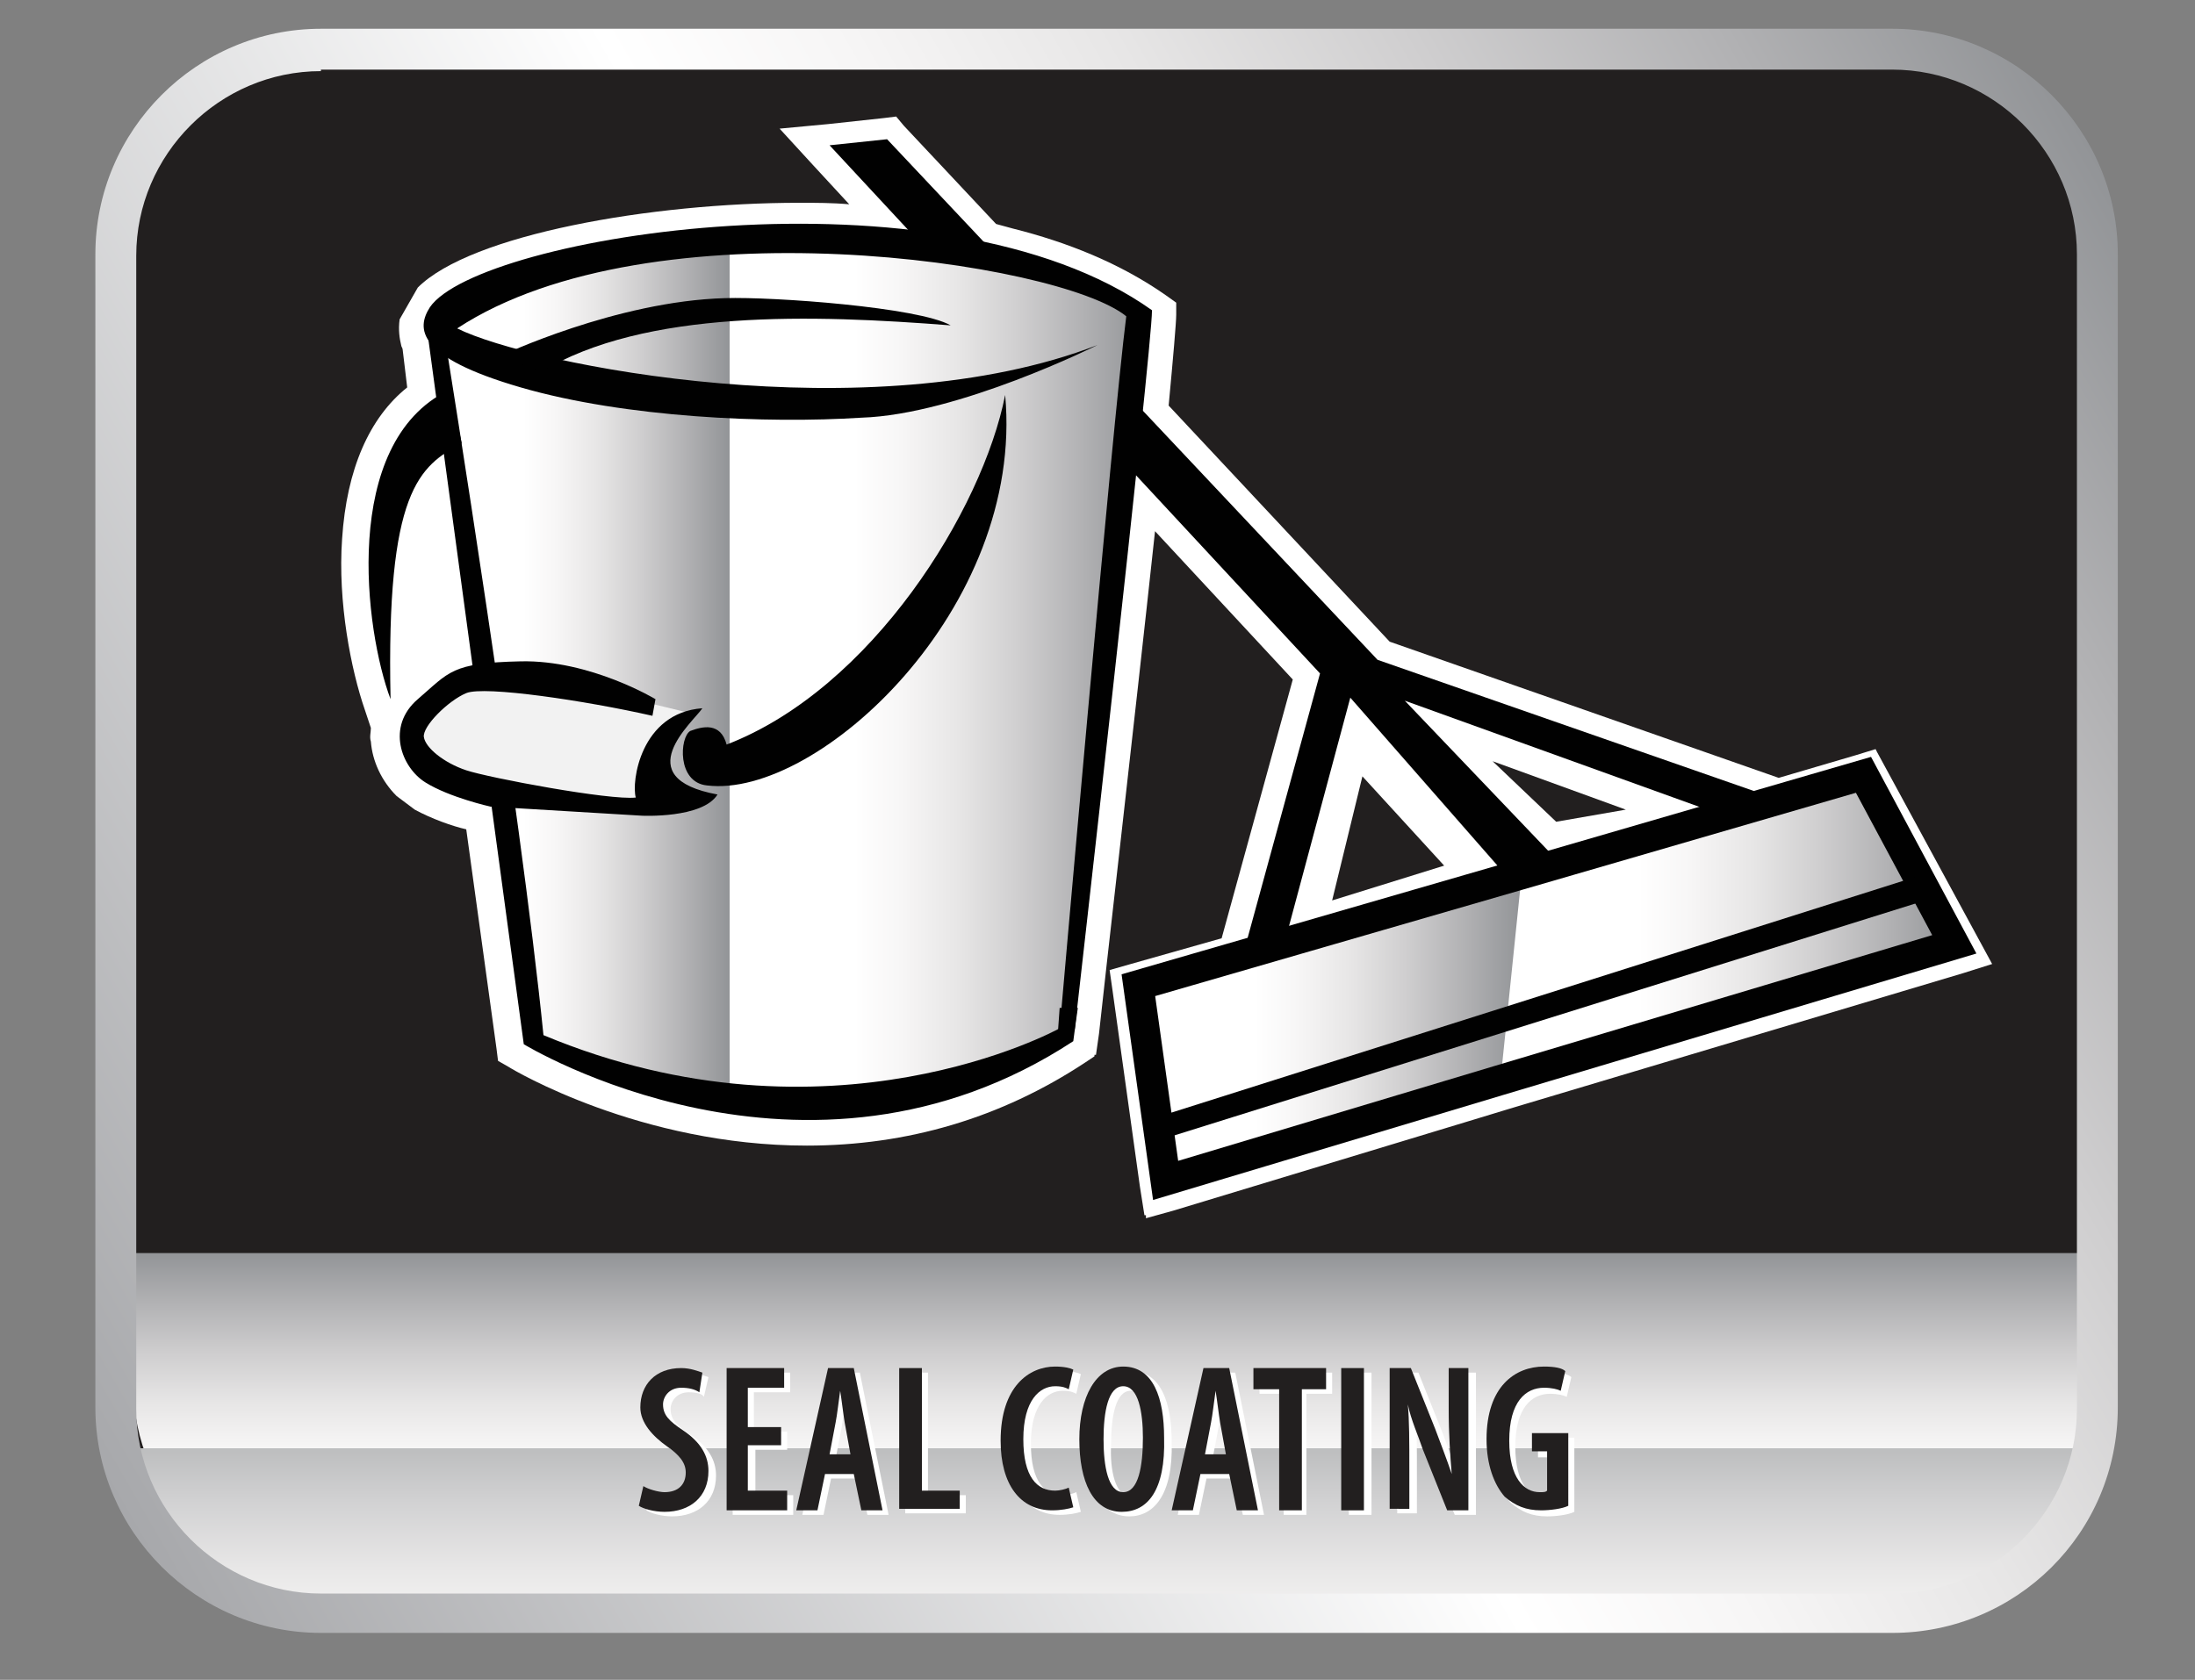
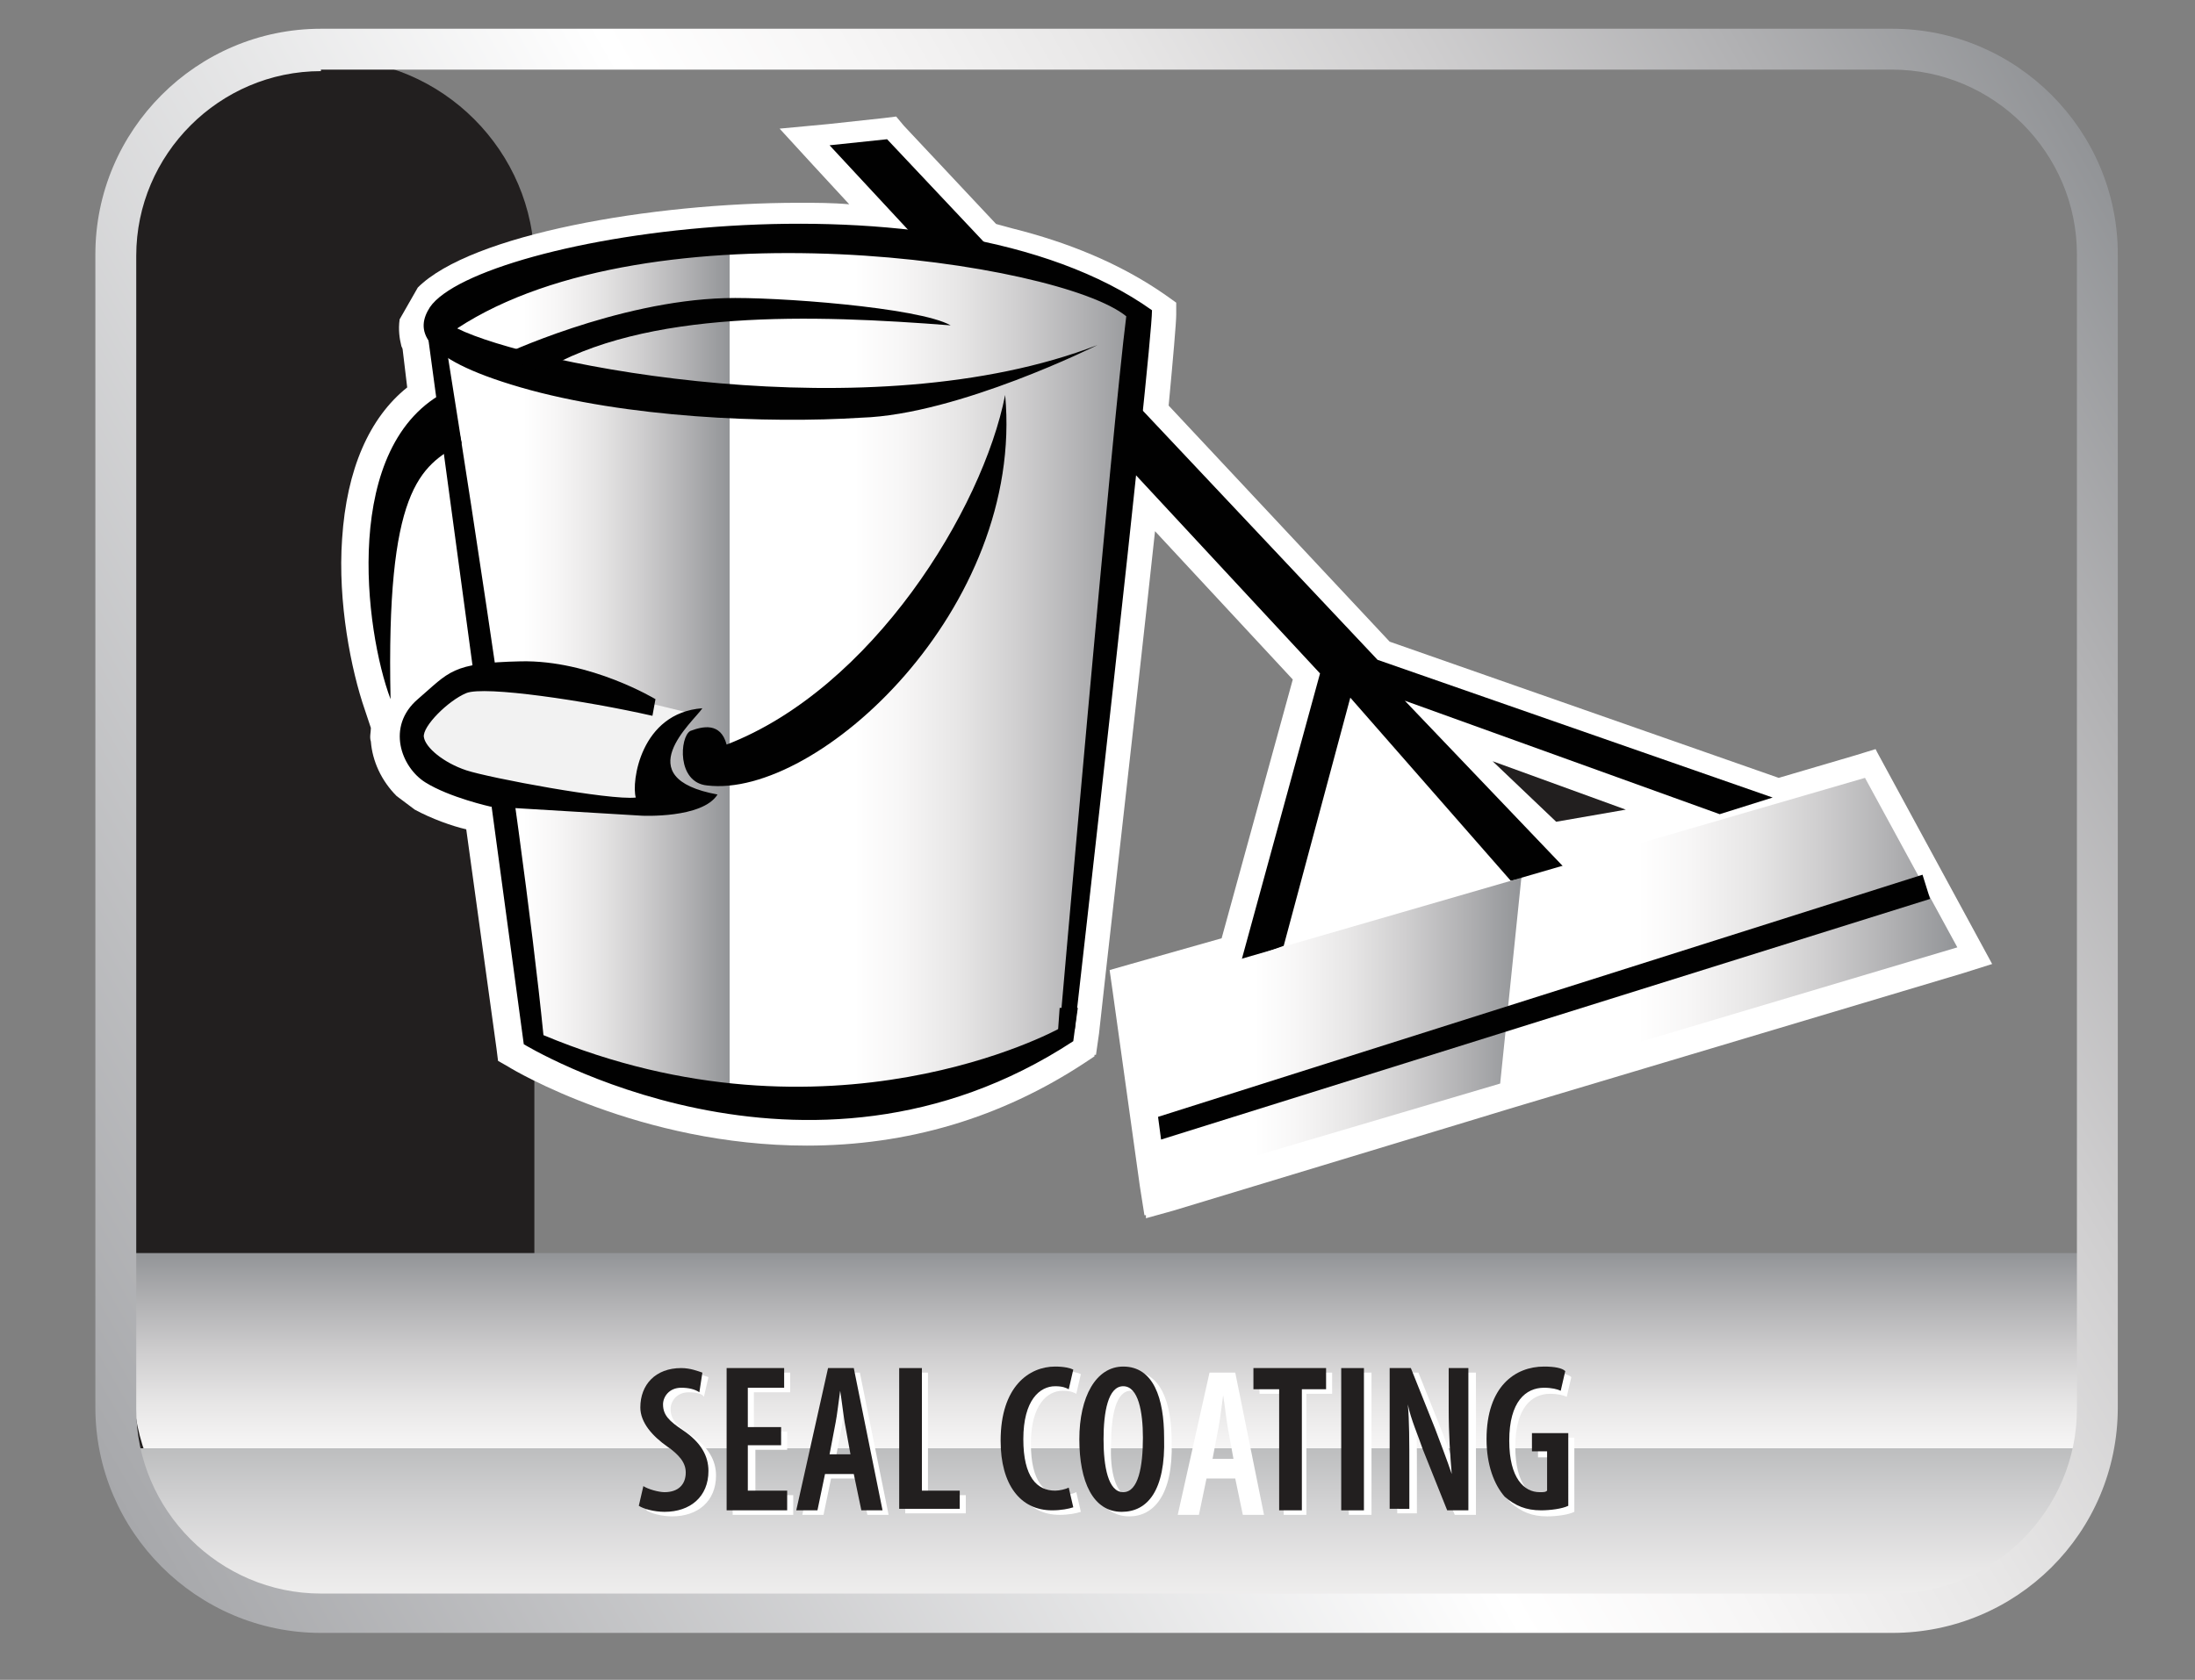
<svg xmlns="http://www.w3.org/2000/svg" version="1.1" id="Layer_1" x="0px" y="0px" viewBox="0 0 145 111" style="enable-background:new 0 0 145 111;" xml:space="preserve">
  <rect x="0" y="0" width="145" height="111" fill="#808080" stroke="none" />
  <style type="text/css">
	.st0{fill:#221F1F;}
	.st1{fill:url(#SVGID_1_);}
	.st2{fill:url(#SVGID_2_);}
	.st3{fill:url(#SVGID_3_);}
	.st4{fill:#FFFFFF;}
	.st5{fill:#010101;}
	.st6{fill:url(#SVGID_4_);}
	.st7{fill:url(#SVGID_5_);}
	.st8{fill:none;stroke:#010101;stroke-width:2;stroke-miterlimit:10;}
	.st9{fill:url(#SVGID_6_);}
	.st10{fill:url(#SVGID_7_);}
	.st11{fill:#F2F2F2;}
</style>
-   <path class="st0" d="M125,106H21.8c-7.4,0-13.5-6.1-13.5-13.5V17.4c0-7.4,6.1-13.5,13.5-13.5H125c7.4,0,13.5,6.1,13.5,13.5v75.2  C138.5,99.9,132.5,106,125,106z" />
+   <path class="st0" d="M125,106H21.8c-7.4,0-13.5-6.1-13.5-13.5V17.4c0-7.4,6.1-13.5,13.5-13.5c7.4,0,13.5,6.1,13.5,13.5v75.2  C138.5,99.9,132.5,106,125,106z" />
  <linearGradient id="SVGID_1_" gradientUnits="userSpaceOnUse" x1="73.933" y1="104.947" x2="73.933" y2="82.779">
    <stop offset="0.301" style="stop-color:#FFFFFF" />
    <stop offset="0.415" style="stop-color:#F7F6F6" />
    <stop offset="0.552" style="stop-color:#E7E6E6" />
    <stop offset="0.699" style="stop-color:#CFCECF" />
    <stop offset="0.854" style="stop-color:#B1B1B3" />
    <stop offset="1" style="stop-color:#929497" />
  </linearGradient>
  <path class="st1" d="M8.8,82.8v8.7c0,7.4,6.1,13.5,13.5,13.5h103.3c7.4,0,13.5-6.1,13.5-13.5v-8.7H8.8z" />
  <linearGradient id="SVGID_2_" gradientUnits="userSpaceOnUse" x1="73.259" y1="117.923" x2="73.259" y2="95.755">
    <stop offset="0.301" style="stop-color:#FFFFFF" />
    <stop offset="0.458" style="stop-color:#F7F7F6" />
    <stop offset="0.645" style="stop-color:#E8E7E7" />
    <stop offset="0.847" style="stop-color:#D1D1D2" />
    <stop offset="1" style="stop-color:#BDBEBF" />
  </linearGradient>
  <path class="st2" d="M8.8,95.8c1.6,5.6,6.8,9.7,13,9.7H125c5.1,0,9.5-2.8,11.8-7c0.4-0.9,0.7-1.8,0.9-2.8H8.8z" />
  <g>
    <linearGradient id="SVGID_3_" gradientUnits="userSpaceOnUse" x1="4.815" y1="94.372" x2="141.43" y2="15.497">
      <stop offset="0" style="stop-color:#A7A8AB" />
      <stop offset="0.484" style="stop-color:#FFFFFF" />
      <stop offset="0.568" style="stop-color:#F7F6F6" />
      <stop offset="0.669" style="stop-color:#E7E6E6" />
      <stop offset="0.778" style="stop-color:#CFCECF" />
      <stop offset="0.892" style="stop-color:#B1B1B3" />
      <stop offset="1" style="stop-color:#929497" />
    </linearGradient>
    <path class="st3" d="M125,107.9H21.2c-8.2,0-14.9-6.7-14.9-14.9V16.8C6.3,8.6,13,1.9,21.2,1.9H125c8.2,0,14.9,6.7,14.9,14.9v76.2   C139.9,101.3,133.2,107.9,125,107.9z M21.2,4.7c-6.7,0-12.2,5.5-12.2,12.2v76.2c0,6.7,5.5,12.2,12.2,12.2H125   c6.7,0,12.2-5.5,12.2-12.2V16.8c0-6.7-5.5-12.2-12.2-12.2H21.2z" />
  </g>
  <g>
    <g>
      <path class="st4" d="M42.9,98.5c0.3,0.2,1,0.4,1.4,0.4c0.9,0,1.4-0.5,1.4-1.3c0-0.7-0.5-1.2-1.2-1.7c-1-0.7-1.8-1.6-1.8-2.6    c0-1.5,1-2.6,2.7-2.6c0.6,0,1.1,0.2,1.4,0.3l-0.3,1.3C46.4,92.1,46,92,45.5,92c-0.8,0-1.2,0.6-1.2,1.1c0,0.7,0.4,1.1,1.3,1.7    c1.2,0.8,1.7,1.7,1.7,2.7c0,1.7-1.2,2.7-2.9,2.7c-0.7,0-1.4-0.2-1.7-0.4L42.9,98.5z" />
      <path class="st4" d="M52.1,95.8h-2.2v3h2.5v1.3h-4v-9.4h3.8V92h-2.4v2.6h2.2V95.8z" />
      <path class="st4" d="M54.9,97.7l-0.5,2.4H53l2.1-9.4h1.7l1.9,9.4h-1.4l-0.5-2.4H54.9z M56.6,96.5l-0.4-2.2    c-0.1-0.6-0.2-1.5-0.3-2.1h0c-0.1,0.7-0.2,1.6-0.3,2.1l-0.4,2.1H56.6z" />
      <path class="st4" d="M59.8,90.7h1.5v8.1h2.5v1.2h-4V90.7z" />
      <path class="st4" d="M71.4,99.9c-0.3,0.1-0.8,0.2-1.4,0.2c-2.1,0-3.4-1.7-3.4-4.6c0-3.6,1.9-4.9,3.6-4.9c0.6,0,1,0.1,1.2,0.2    l-0.3,1.3c-0.2-0.1-0.4-0.2-0.9-0.2c-1,0-2.1,0.9-2.1,3.5c0,2.5,0.9,3.4,2.1,3.4c0.3,0,0.7-0.1,0.9-0.2L71.4,99.9z" />
      <path class="st4" d="M74.6,100.2c-1.9,0-2.8-2-2.8-4.8c0-2.8,1.1-4.8,2.9-4.8c2,0,2.7,2.1,2.7,4.7    C77.5,98.8,76.2,100.2,74.6,100.2L74.6,100.2z M74.7,98.9c1,0,1.3-1.7,1.3-3.6c0-1.7-0.3-3.4-1.3-3.4c-1,0-1.3,1.7-1.3,3.5    C73.3,97.2,73.7,98.9,74.7,98.9L74.7,98.9z" />
      <path class="st4" d="M79.7,97.7l-0.5,2.4h-1.4l2.1-9.4h1.7l1.9,9.4h-1.4l-0.5-2.4H79.7z M81.5,96.5l-0.4-2.2    c-0.1-0.6-0.2-1.5-0.3-2.1h0c-0.1,0.7-0.2,1.6-0.3,2.1l-0.4,2.1H81.5z" />
      <path class="st4" d="M84.9,92.1h-1.7v-1.4h4.8v1.4h-1.7v8h-1.5V92.1z" />
      <path class="st4" d="M90.6,90.7v9.4h-1.5v-9.4H90.6z" />
      <path class="st4" d="M92.3,100.1v-9.4h1.4l1.6,4c0.3,0.8,0.8,2.1,1.1,3h0c-0.1-1.2-0.2-2.6-0.2-4.3v-2.7h1.3v9.4h-1.4l-1.6-4    c-0.3-0.9-0.8-2-1-3h0c0.1,1.1,0.1,2.4,0.1,4.3v2.6H92.3z" />
      <path class="st4" d="M104,99.9c-0.4,0.2-1.2,0.3-1.8,0.3c-1,0-1.7-0.3-2.4-0.9c-0.7-0.8-1.2-2.1-1.2-3.8c0-3.5,1.9-4.8,3.8-4.8    c0.7,0,1.2,0.1,1.4,0.3l-0.3,1.3c-0.2-0.1-0.6-0.2-1.1-0.2c-1.2,0-2.3,0.9-2.3,3.5c0,2.5,1,3.4,2,3.4c0.3,0,0.4,0,0.5-0.1v-2.6h-1    V95h2.4V99.9z" />
    </g>
    <g>
      <path class="st0" d="M42.5,98.2c0.3,0.2,1,0.4,1.4,0.4c0.9,0,1.4-0.5,1.4-1.3c0-0.7-0.5-1.2-1.2-1.7c-1-0.7-1.8-1.6-1.8-2.6    c0-1.5,1-2.6,2.7-2.6c0.6,0,1.1,0.2,1.4,0.3L46.2,92c-0.3-0.2-0.7-0.3-1.2-0.3c-0.8,0-1.2,0.6-1.2,1.1c0,0.7,0.4,1.1,1.3,1.7    c1.2,0.8,1.7,1.7,1.7,2.7c0,1.7-1.2,2.7-2.9,2.7c-0.7,0-1.4-0.2-1.7-0.4L42.5,98.2z" />
      <path class="st0" d="M51.6,95.5h-2.2v3H52v1.3h-4v-9.4h3.8v1.3h-2.4v2.6h2.2V95.5z" />
      <path class="st0" d="M54.5,97.4L54,99.8h-1.4l2.1-9.4h1.7l1.9,9.4h-1.4l-0.5-2.4H54.5z M56.2,96.2L55.8,94    c-0.1-0.6-0.2-1.5-0.3-2.1h0c-0.1,0.7-0.2,1.6-0.3,2.1l-0.4,2.1H56.2z" />
      <path class="st0" d="M59.4,90.4h1.5v8.1h2.5v1.2h-4V90.4z" />
      <path class="st0" d="M70.9,99.6c-0.3,0.1-0.8,0.2-1.4,0.2c-2.1,0-3.4-1.7-3.4-4.6c0-3.6,1.9-4.9,3.6-4.9c0.6,0,1,0.1,1.2,0.2    l-0.3,1.3c-0.2-0.1-0.4-0.2-0.9-0.2c-1,0-2.1,0.9-2.1,3.5c0,2.5,0.9,3.4,2.1,3.4c0.3,0,0.7-0.1,0.9-0.2L70.9,99.6z" />
      <path class="st0" d="M74.1,99.9c-1.9,0-2.8-2-2.8-4.8c0-2.8,1.1-4.8,2.9-4.8c2,0,2.7,2.1,2.7,4.7C77,98.5,75.8,99.9,74.1,99.9    L74.1,99.9z M74.2,98.6c1,0,1.3-1.7,1.3-3.6c0-1.7-0.3-3.4-1.3-3.4c-1,0-1.3,1.7-1.3,3.5C72.9,96.9,73.2,98.6,74.2,98.6L74.2,98.6    z" />
-       <path class="st0" d="M79.3,97.4l-0.5,2.4h-1.4l2.1-9.4h1.7l1.9,9.4h-1.4l-0.5-2.4H79.3z M81,96.2L80.6,94    c-0.1-0.6-0.2-1.5-0.3-2.1h0c-0.1,0.7-0.2,1.6-0.3,2.1l-0.4,2.1H81z" />
      <path class="st0" d="M84.5,91.8h-1.7v-1.4h4.8v1.4H86v8h-1.5V91.8z" />
      <path class="st0" d="M90.1,90.4v9.4h-1.5v-9.4H90.1z" />
      <path class="st0" d="M91.8,99.8v-9.4h1.4l1.6,4c0.3,0.8,0.8,2.1,1.1,3h0c-0.1-1.2-0.2-2.6-0.2-4.3v-2.7H97v9.4h-1.4l-1.6-4    c-0.3-0.9-0.8-2-1-3h0c0.1,1.1,0.1,2.4,0.1,4.3v2.6H91.8z" />
      <path class="st0" d="M103.6,99.5c-0.4,0.2-1.2,0.3-1.8,0.3c-1,0-1.7-0.3-2.4-0.9c-0.7-0.8-1.2-2.1-1.2-3.8c0-3.5,1.9-4.8,3.8-4.8    c0.7,0,1.2,0.1,1.4,0.3l-0.3,1.3c-0.2-0.1-0.6-0.2-1.1-0.2c-1.2,0-2.3,0.9-2.3,3.5c0,2.5,1,3.4,2,3.4c0.3,0,0.4,0,0.5-0.1v-2.6h-1    v-1.2h2.4V99.5z" />
    </g>
  </g>
  <path class="st4" d="M124,49.7L124,49.7l-0.1-0.2l-1.3,0.4l-5.1,1.5l-25.7-9L77.2,26.8c0.3-3.2,0.5-5.5,0.5-6V20l-0.7-0.5  c-3-2.1-6.5-3.5-10.1-4.4l0-0.1l0,0.1c-0.4-0.1-0.7-0.2-1.1-0.3l-6.1-6.5l-0.5-0.6l-0.8,0.1l-3.7,0.4l-3.2,0.3l2.2,2.4l2.4,2.6  c-1.1-0.1-2.2-0.1-3.3-0.1h0c-9.8,0-21.7,2.1-25.2,5.6l-1.2,2.1c-0.1,0.7,0,1.3,0.1,1.7c0,0.1,0.1,0.2,0.1,0.3l0.3,2.5  c-2.5,2-4,5.4-4.3,10c-0.3,4.2,0.6,8.7,1.5,11.3l0.4,1.2c0,0.3-0.1,0.6,0,0.9c0.1,1.3,0.7,2.6,1.7,3.6l1.2,0.9  c1.1,0.6,2.5,1.1,3.4,1.3l2,14.5l0.1,0.8l0.7,0.4c0.3,0.2,8.7,5.2,19.7,5.2c6.6,0,12.8-1.8,18.4-5.5l0.6-0.4l0-0.1h0.1l0.2-1.4  c0.3-2.9,2.3-20.2,3.7-33.2l9.1,9.8L80.7,62l-6,1.7l-1.4,0.4l0.2,1.4l1.8,12.9l0.3,1.9l0.1,0l0,0.2l1.8-0.5L97.3,74v0l2.3-0.7l1-0.3  v0l29.1-8.7l1.9-0.6L124,49.7z" />
  <polygon class="st5" points="54.8,9.6 58.6,9.2 91,43.6 117.1,52.7 113.6,53.8 92.8,46.3 103.4,57.4 99.8,58.2 89.2,46.1 84.8,62.5   82,63.5 87.2,44.5 " />
  <linearGradient id="SVGID_4_" gradientUnits="userSpaceOnUse" x1="99.146" y1="61.479" x2="129.271" y2="61.479">
    <stop offset="0.301" style="stop-color:#FFFFFF" />
    <stop offset="0.415" style="stop-color:#F7F6F6" />
    <stop offset="0.552" style="stop-color:#E7E6E6" />
    <stop offset="0.699" style="stop-color:#CFCECF" />
    <stop offset="0.854" style="stop-color:#B1B1B3" />
    <stop offset="1" style="stop-color:#929497" />
  </linearGradient>
  <polygon class="st6" points="123.2,51.4 100.5,58 99.1,71.6 129.3,62.6 " />
  <linearGradient id="SVGID_5_" gradientUnits="userSpaceOnUse" x1="75.285" y1="68.055" x2="100.511" y2="68.055">
    <stop offset="0.301" style="stop-color:#FFFFFF" />
    <stop offset="0.415" style="stop-color:#F7F6F6" />
    <stop offset="0.552" style="stop-color:#E7E6E6" />
    <stop offset="0.699" style="stop-color:#CFCECF" />
    <stop offset="0.854" style="stop-color:#B1B1B3" />
    <stop offset="1" style="stop-color:#929497" />
  </linearGradient>
  <polygon class="st7" points="75.3,65.3 77.1,78.1 99.1,71.6 100.5,58 " />
-   <polygon class="st8" points="123.1,51.2 100.4,57.8 75.2,65.1 77,78 99,71.4 129.1,62.4 " />
  <g>
    <polygon class="st5" points="76.7,75.3 76.5,73.8 127,57.8 127.5,59.4  " />
  </g>
  <g>
    <linearGradient id="SVGID_6_" gradientUnits="userSpaceOnUse" x1="28.656" y1="44.133" x2="48.223" y2="44.133">
      <stop offset="0.301" style="stop-color:#FFFFFF" />
      <stop offset="0.415" style="stop-color:#F7F6F6" />
      <stop offset="0.552" style="stop-color:#E7E6E6" />
      <stop offset="0.699" style="stop-color:#CFCECF" />
      <stop offset="0.854" style="stop-color:#B1B1B3" />
      <stop offset="1" style="stop-color:#929497" />
    </linearGradient>
    <path class="st9" d="M28.7,21.7c0,0,6,37.8,6.8,46.7c2.6,2.1,7.4,3.5,12.8,3.5V16.3C43,16.8,35.7,18.3,28.7,21.7z" />
    <linearGradient id="SVGID_7_" gradientUnits="userSpaceOnUse" x1="48.223" y1="44.326" x2="75.58" y2="44.326">
      <stop offset="0.301" style="stop-color:#FFFFFF" />
      <stop offset="0.415" style="stop-color:#F7F6F6" />
      <stop offset="0.552" style="stop-color:#E7E6E6" />
      <stop offset="0.699" style="stop-color:#CFCECF" />
      <stop offset="0.854" style="stop-color:#B1B1B3" />
      <stop offset="1" style="stop-color:#929497" />
    </linearGradient>
    <path class="st10" d="M75.6,20.8C70.8,17.9,57.8,16,53.2,16c-1.3,0-3,0.1-5,0.3V72c7.4,1.8,18.4-0.2,22.6-4.1   C71.9,62.6,75.2,27.4,75.6,20.8z" />
  </g>
  <path class="st5" d="M72.5,22.8c-15,5.8-37.5,1.3-42.3-1.1c12.8-8.4,39.8-4.4,44.2-0.8c-0.9,7-4.4,47.1-4.4,47.1H71  c0,0,5.1-44.9,5.1-47.5c-13.9-9.9-44.5-4.9-47.7-0.2c-0.9,1.4-0.9,3.3,6,5.3s16.3,2.4,22.5,2C63.3,27.4,72.5,22.8,72.5,22.8z" />
  <path class="st5" d="M28.2,21.7L34.6,69c0,0,18.6,11.4,36.3-0.2c0.1-0.8,0.3-2.2,0.3-2.2H70l-0.1,1.4c0,0-15.1,8.3-34,0.4  C34.4,53.4,29.5,23,29.5,23L28.2,21.7z" />
  <path class="st5" d="M66.4,26.1c-1.5,7.6-8.8,19.4-18.4,23.1c-0.4-1.5-1.6-1.2-2.4-0.9c-0.7,0.4-0.9,3.4,1.1,3.6  C54,52.8,67.7,40.2,66.4,26.1z" />
  <path class="st5" d="M62.8,21.5c-9-0.7-20.2-1.1-27.1,3.1c-0.9-0.4-2.6-1.1-2.6-1.1s7.6-3.6,14.8-3.8C51.1,19.6,60.7,20.3,62.8,21.5  z" />
  <polygon class="st11" points="41.8,46.2 45.5,47.1 43.5,49.4 43.3,52.2 43.2,53.1 40.7,53.3 34.1,52.9 30.4,52 28.2,50.6 27.1,48.8   27.8,46.7 30.4,45 34.5,45 " />
  <path class="st5" d="M43.1,47.3c-4.4-1-11.1-2-12.3-1.5c-1.2,0.5-2.9,2.2-2.8,2.9s1.3,1.7,2.8,2.2c1.5,0.5,9.5,2,11.2,1.8  c-0.3-1,0.3-5.6,4.4-5.9c-0.6,0.9-5,4.6,1,5.7c-1,1.6-5,1.4-5,1.4l-10-0.6c0,0-2.7-0.6-4.3-1.6s-2.6-3.7-0.5-5.5s2.2-2.4,6.8-2.5  s8.9,2.5,8.9,2.5L43.1,47.3z" />
  <path class="st5" d="M30.5,29.3c-2.8,1.5-5,3.1-4.7,16.9c-1.7-4.5-3.3-16.9,3.8-20.4C29.9,27,30.2,27.8,30.5,29.3z" />
-   <polygon class="st0" points="90,51.3 88,59.5 95.4,57.2 " />
  <polygon class="st0" points="98.6,50.3 102.8,54.3 107.4,53.5 " />
</svg>